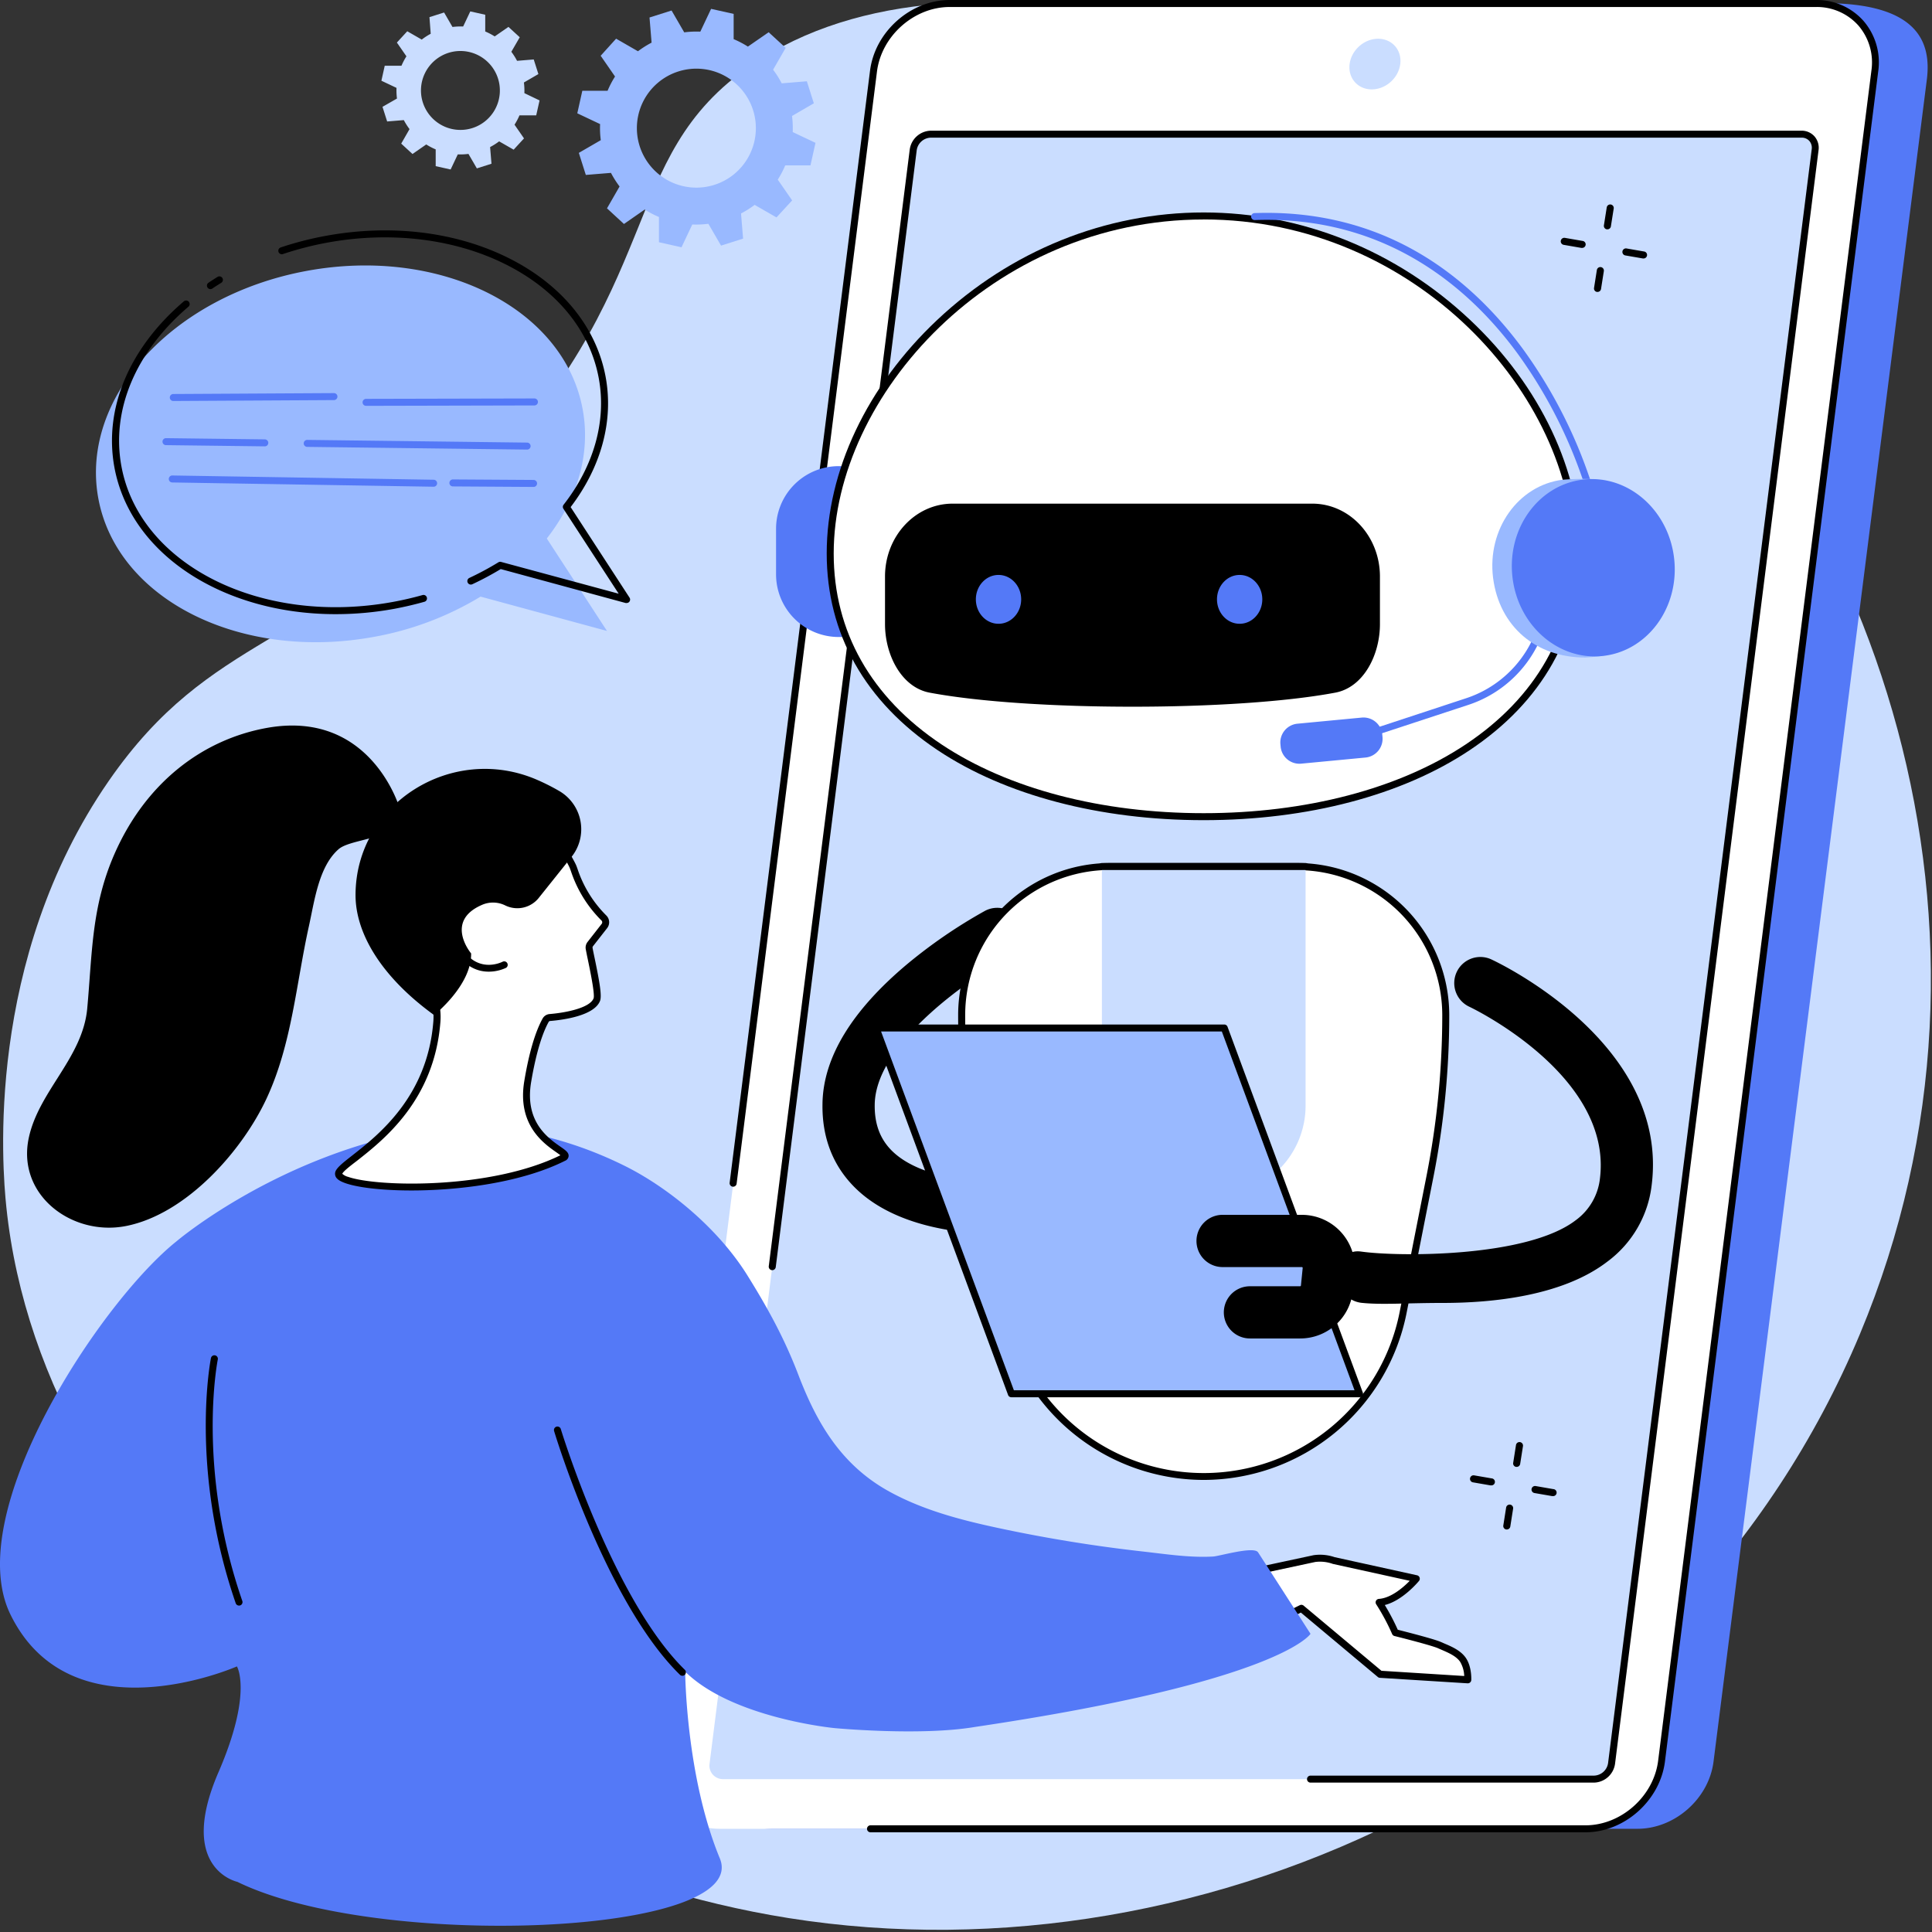
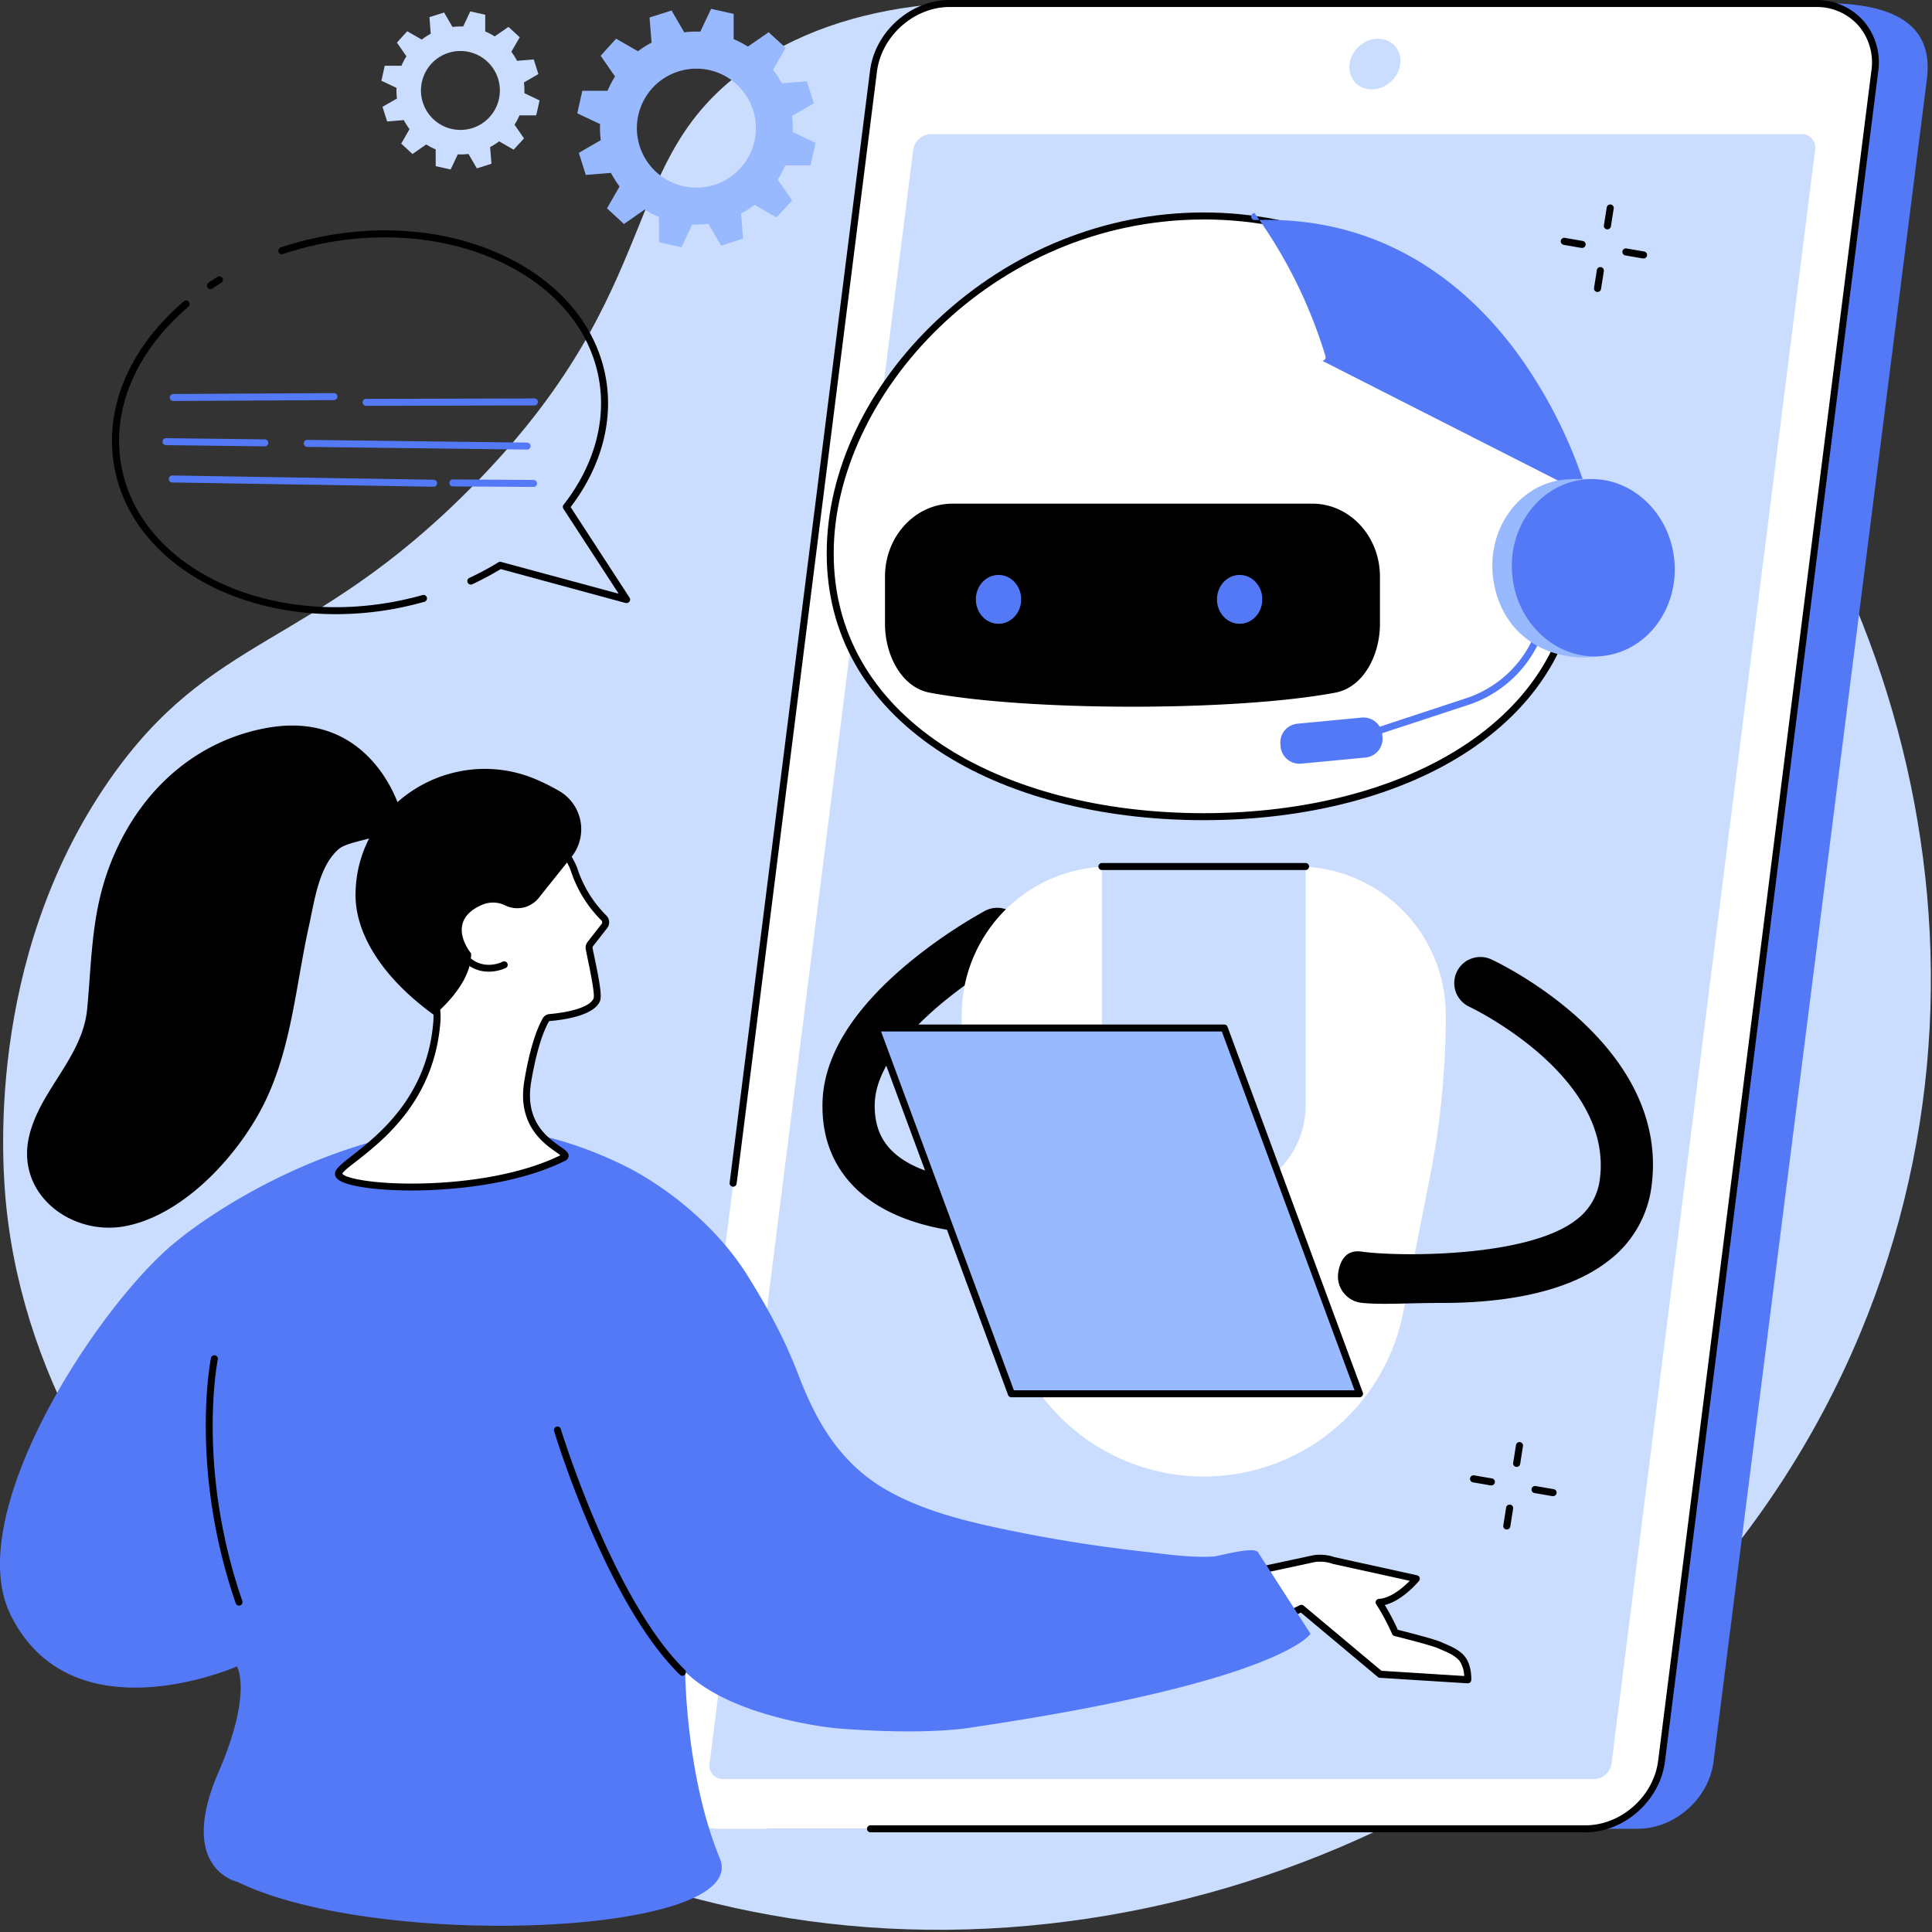
<svg xmlns="http://www.w3.org/2000/svg" width="605" height="605" fill="none">
  <rect width="100%" height="100%" fill="#333333" stroke="none" />
  <path d="M147.146 153.107c63.152-63.552 45.071-103.381 88.276-132.806 66.483-45.275 190.57-6.321 263.768 55.955 89.675 76.275 135.92 215.541 83.223 341.531-56.138 134.185-203.774 203.832-335.53 182.843C129.226 581.9 13.567 489.206 1.983 377.958.72 365.9-4.82 300.736 34.06 244.539c32.152-46.419 63.028-41.039 113.085-91.432Z" fill="#CADDFF" />
-   <path d="M96.075 84.823c41.885-7.713 80.555 11.665 86.387 43.358 2.603 14.158-1.815 28.375-11.235 40.448l18.847 28.951-39.581-10.753a97.472 97.472 0 0 1-33.318 12.591c-41.885 7.713-80.562-11.702-86.387-43.358-5.826-31.656 23.402-63.53 65.287-71.237Z" fill="#99B9FF" />
  <path d="M65.892 90.54a1.095 1.095 0 0 1-.612-1.999 98.42 98.42 0 0 1 2.836-1.83 1.095 1.095 0 1 1 1.144 1.867 73.952 73.952 0 0 0-2.763 1.779c-.18.118-.39.181-.605.182ZM105.094 192.324c-34.842 0-64.158-18.475-69.261-45.931-3.383-18.373 4.542-37.329 21.726-52.02a1.107 1.107 0 0 1 1.72 1.32c-.064.131-.153.247-.262.343-16.579 14.166-24.234 32.378-20.997 49.956 5.708 31.014 43.89 50.072 85.111 42.482a102.288 102.288 0 0 0 9.15-2.121 1.092 1.092 0 1 1 .598 2.099c-3.048.861-6.197 1.59-9.347 2.188a102.264 102.264 0 0 1-18.438 1.684ZM196.22 188.832a1.098 1.098 0 0 1-.292 0l-39.121-10.63a95.043 95.043 0 0 1-8.902 4.753 1.088 1.088 0 0 1-1.202-.184 1.1 1.1 0 0 1-.355-.759 1.104 1.104 0 0 1 .287-.787 1.1 1.1 0 0 1 .344-.253 91.057 91.057 0 0 0 9.084-4.884 1.076 1.076 0 0 1 .86-.124l36.818 9.951-17.308-26.589a1.094 1.094 0 0 1 .051-1.268c9.551-12.241 13.466-26.298 11.023-39.581-2.755-14.968-13.123-27.632-29.089-35.659-15.967-8.027-36.001-10.506-56.022-6.824a101.943 101.943 0 0 0-13.852 3.58 1.094 1.094 0 0 1-.7-2.07 103.218 103.218 0 0 1 14.166-3.646c20.487-3.77 40.871-1.276 57.399 7.02 16.528 8.298 27.377 21.559 30.257 37.22 2.515 13.677-1.378 28.105-10.973 40.696l18.431 28.332a1.106 1.106 0 0 1 0 1.246 1.1 1.1 0 0 1-.904.46Z" fill="#000" />
  <path d="M114.667 127.087a1.094 1.094 0 1 1 0-2.187l52.689-.124a1.093 1.093 0 1 1 0 2.187l-52.689.124ZM54.27 125.571a1.094 1.094 0 0 1 0-2.188l50.306-.284c.29 0 .568.115.774.32a1.097 1.097 0 0 1 0 1.547c-.206.205-.484.32-.774.32l-50.305.285ZM165.081 140.786l-68.845-.846a1.094 1.094 0 1 1 0-2.187l68.831.846a1.097 1.097 0 0 1 1.086 1.108 1.086 1.086 0 0 1-1.072 1.079ZM82.894 139.773l-30.913-.379a1.093 1.093 0 1 1 0-2.187l30.906.379a1.094 1.094 0 1 1 0 2.187h.007ZM167.043 152.48l-25.219-.16a1.093 1.093 0 1 1 0-2.187l25.226.16a1.094 1.094 0 1 1 0 2.187h-.007ZM135.809 152.415l-81.859-1.334a1.093 1.093 0 1 1 0-2.187l81.852 1.334a1.1 1.1 0 0 1 1.079 1.115 1.089 1.089 0 0 1-1.072 1.072ZM512.78 572.677H241.568c-11.665 0-19.962-9.426-18.489-21.055l66.782-526.568C291.319 13.426 302.007 4 313.694 4L571.288.995c29.571 0 33.58 12.43 32.078 24.06l-66.775 526.567c-1.458 11.629-12.124 21.055-23.811 21.055Z" fill="#5479F7" />
  <path d="M496.493 572.677H225.28c-11.665 0-19.969-9.477-18.496-21.142l66.782-529.251c1.459-11.665 12.147-21.143 23.834-21.143h271.212c11.665 0 19.962 9.478 18.489 21.143l-66.782 529.251c-1.502 11.665-12.161 21.142-23.826 21.142Z" fill="#fff" />
  <path d="m222.204 552.242 63.771-505.345a5.7 5.7 0 0 1 5.497-4.884h272.671a4.214 4.214 0 0 1 4.265 4.884l-63.757 505.345a5.72 5.72 0 0 1-5.504 4.885H226.476a4.223 4.223 0 0 1-4.16-3.053 4.202 4.202 0 0 1-.112-1.832ZM435.652 25.491c3.399-3.192 3.873-8.209 1.059-11.205-2.814-2.997-7.851-2.84-11.25.353-3.399 3.192-3.873 8.208-1.059 11.205 2.815 2.997 7.851 2.839 11.25-.353Z" fill="#CADDFF" />
  <path d="M496.493 573.778H272.597a1.093 1.093 0 1 1 0-2.187h223.896c11.14 0 21.347-9.062 22.747-20.21l66.782-529.25a17.71 17.71 0 0 0-4.097-14.166 17.419 17.419 0 0 0-13.342-5.774H297.37c-11.132 0-21.339 9.062-22.746 20.202l-43.949 348.253a1.09 1.09 0 0 1-.415.734 1.112 1.112 0 0 1-.813.225 1.11 1.11 0 0 1-.734-.416 1.095 1.095 0 0 1-.225-.813l43.963-348.253C273.989 9.926 285.166.003 297.363.003h271.212a19.562 19.562 0 0 1 14.946 6.511 19.853 19.853 0 0 1 4.63 15.88L521.368 551.65c-1.545 12.197-12.707 22.127-24.875 22.127Z" fill="#000" />
-   <path d="M499.147 558.22h-88.764a1.093 1.093 0 1 1 0-2.187h88.764a4.59 4.59 0 0 0 4.418-3.93l63.764-505.344a3.253 3.253 0 0 0-.729-2.61 3.182 3.182 0 0 0-2.443-1.043h-272.67a4.59 4.59 0 0 0-4.418 3.922l-44.145 349.755a1.106 1.106 0 0 1-1.229.959 1.104 1.104 0 0 1-.958-1.229l44.152-349.755a6.83 6.83 0 0 1 6.561-5.832h272.671a5.36 5.36 0 0 1 4.083 1.786 5.423 5.423 0 0 1 1.268 4.323L505.737 552.38a6.84 6.84 0 0 1-6.59 5.84Z" fill="#000" />
  <path d="M257.563 345.581v-.139c.277-14.326 9.15-28.922 26.356-43.394a158.607 158.607 0 0 1 24.438-16.768 8.176 8.176 0 1 1 7.707 14.421c-11.6 6.226-41.776 26.625-42.148 46.091v.088c-.102 6.167 1.728 10.972 5.585 14.683 9.208 8.858 27.967 9.806 34.405 9.412a8.181 8.181 0 0 1 8.442 10.878 8.18 8.18 0 0 1-7.465 5.446c-1.24.073-30.475 1.633-46.712-13.962-7.217-6.926-10.812-15.93-10.608-26.756Z" fill="#000" />
-   <path d="m315.517 403.957.794-48.41a8.181 8.181 0 0 1 2.49-5.739 8.16 8.16 0 0 1 8.936-1.625 8.193 8.193 0 0 1 2.622 1.815 8.175 8.175 0 0 1 2.298 5.819l-.795 48.41a8.162 8.162 0 0 1-2.489 5.739 8.16 8.16 0 0 1-8.936 1.625 8.193 8.193 0 0 1-2.622-1.815 8.175 8.175 0 0 1-2.298-5.819ZM264.103 199.476h-1.458a19.627 19.627 0 0 1-19.626-19.627v-14.253a19.626 19.626 0 0 1 19.626-19.626h1.458a3.711 3.711 0 0 1 3.711 3.711v46.091a3.711 3.711 0 0 1-3.711 3.711v-.007Z" fill="#5479F7" />
  <path d="M486.082 151.132h3.492a21.31 21.31 0 0 1 21.311 21.31v5.716a21.312 21.312 0 0 1-21.311 21.311h-3.492v-48.337Z" fill="#fff" />
  <path d="M489.574 200.57h-3.492a1.098 1.098 0 0 1-1.094-1.094v-48.344a1.095 1.095 0 0 1 1.094-1.094h3.492a22.435 22.435 0 0 1 22.404 22.404v5.716a22.433 22.433 0 0 1-22.404 22.412Zm-2.399-2.188h2.399a20.236 20.236 0 0 0 20.217-20.224v-5.716a20.24 20.24 0 0 0-20.217-20.217h-2.399v46.157Z" fill="#000" />
  <path d="M493.897 173.303c0-51.946-52.361-105.678-116.949-105.678s-116.95 53.732-116.95 105.714 52.355 82.399 116.928 82.399c64.573 0 116.971-30.453 116.971-82.435Z" fill="#fff" />
  <path d="M376.926 256.832c-32.524 0-62.109-7.787-83.303-21.916-22.732-15.165-34.74-36.453-34.74-61.606 0-25.765 12.606-52.42 34.594-73.118 23.075-21.704 52.712-33.661 83.449-33.661 30.737 0 60.389 11.957 83.442 33.661 21.988 20.698 34.601 47.389 34.601 73.118 0 25.138-12.015 46.441-34.74 61.606-21.172 14.129-50.758 21.916-83.303 21.916Zm0-188.1c-66.309 0-115.856 55.22-115.856 104.593 0 24.372 11.665 45.049 33.763 59.783 20.851 13.881 50.014 21.537 82.093 21.537s61.242-7.656 82.086-21.552c22.09-14.734 33.77-35.41 33.77-59.783.022-49.365-49.511-104.592-115.856-104.592v.015Z" fill="#000" />
  <path d="M347.654 271.347h58.588a46.49 46.49 0 0 1 42.977 28.723 46.49 46.49 0 0 1 3.53 17.806c0 16.965-1.655 33.889-4.943 50.532l-8.421 42.665a63.633 63.633 0 0 1-124.852 0l-8.421-42.665a260.736 260.736 0 0 1-4.958-50.532 46.5 46.5 0 0 1 46.5-46.529Z" fill="#fff" />
-   <path d="M376.926 463.434a64.89 64.89 0 0 1-63.502-52.186l-8.42-42.665a262.27 262.27 0 0 1-4.965-50.743 47.644 47.644 0 0 1 47.593-47.586h58.588a47.636 47.636 0 0 1 47.608 47.622 262.262 262.262 0 0 1-4.965 50.743l-8.421 42.665a64.884 64.884 0 0 1-63.516 52.15Zm-29.294-191.015a45.45 45.45 0 0 0-45.384 45.457 260.21 260.21 0 0 0 4.921 50.306l8.428 42.665a62.536 62.536 0 0 0 61.351 50.436 62.532 62.532 0 0 0 61.351-50.436l8.42-42.665a260.29 260.29 0 0 0 4.922-50.306 45.453 45.453 0 0 0-45.399-45.399l-58.61-.058Z" fill="#000" />
  <path d="M373.179 374.364h7.538a28.119 28.119 0 0 0 28.12-28.12v-74.897h-63.778v74.897a28.119 28.119 0 0 0 28.12 28.12Z" fill="#CADDFF" />
  <path d="M408.837 272.441h-63.786a1.093 1.093 0 1 1 0-2.187h63.786a1.093 1.093 0 1 1 0 2.187ZM298.318 157.715h112.619c11.701 0 21.187 10.207 21.187 22.827v14.895c0 9.616-5.104 19.801-13.984 21.464-31.211 5.869-95.814 5.869-127.025 0-8.851-1.663-13.976-11.848-13.976-21.464v-14.895c0-12.605 9.478-22.827 21.179-22.827Z" fill="#000" />
-   <path d="M388.19 195.335c3.918 0 7.094-3.424 7.094-7.648s-3.176-7.648-7.094-7.648-7.094 3.424-7.094 7.648 3.176 7.648 7.094 7.648ZM312.681 195.335c3.918 0 7.094-3.424 7.094-7.648s-3.176-7.648-7.094-7.648-7.094 3.424-7.094 7.648 3.176 7.648 7.094 7.648ZM423.411 232.649a1.095 1.095 0 0 1-.342-2.129l35.957-11.84a35.083 35.083 0 0 0 23.782-38.757l-2.588-16.908a1.109 1.109 0 0 1 .93-1.257 1.104 1.104 0 0 1 1.257.929l2.588 16.907a37.274 37.274 0 0 1-25.262 41.163l-35.979 11.819c-.11.042-.225.066-.343.073ZM498.228 155.739a1.103 1.103 0 0 1-1.057-.816 149.22 149.22 0 0 0-21.93-44.189c-14.582-19.889-40.653-43.314-82.319-41.82a1.108 1.108 0 0 1-1.13-1.056 1.081 1.081 0 0 1 .294-.785 1.092 1.092 0 0 1 .763-.345c18.81-.664 36.147 3.536 51.479 12.496 12.256 7.16 23.257 17.344 32.721 30.278a151.334 151.334 0 0 1 22.236 44.859 1.098 1.098 0 0 1-.108.831 1.087 1.087 0 0 1-.949.547Z" fill="#5479F7" />
+   <path d="M388.19 195.335c3.918 0 7.094-3.424 7.094-7.648s-3.176-7.648-7.094-7.648-7.094 3.424-7.094 7.648 3.176 7.648 7.094 7.648ZM312.681 195.335c3.918 0 7.094-3.424 7.094-7.648s-3.176-7.648-7.094-7.648-7.094 3.424-7.094 7.648 3.176 7.648 7.094 7.648ZM423.411 232.649a1.095 1.095 0 0 1-.342-2.129l35.957-11.84a35.083 35.083 0 0 0 23.782-38.757l-2.588-16.908a1.109 1.109 0 0 1 .93-1.257 1.104 1.104 0 0 1 1.257.929l2.588 16.907a37.274 37.274 0 0 1-25.262 41.163l-35.979 11.819c-.11.042-.225.066-.343.073ZM498.228 155.739a1.103 1.103 0 0 1-1.057-.816 149.22 149.22 0 0 0-21.93-44.189c-14.582-19.889-40.653-43.314-82.319-41.82a1.108 1.108 0 0 1-1.13-1.056 1.081 1.081 0 0 1 .294-.785 1.092 1.092 0 0 1 .763-.345a151.334 151.334 0 0 1 22.236 44.859 1.098 1.098 0 0 1-.108.831 1.087 1.087 0 0 1-.949.547Z" fill="#5479F7" />
  <path d="M467.556 180.987c-1.925-15.223 7.83-29.002 21.792-30.767 2.893-.223 5.796-.3 8.698-.233 12.109.809 18.358 11.045 20.071 24.606 1.844 14.581-3.726 28.281-16.769 30.876-.539.109-4.374.416-4.972.423-15.325.051-26.859-9.675-28.82-24.905Z" fill="#99B9FF" />
  <path d="M501.882 205.415c13.993-1.493 24.017-15.073 22.39-30.332-1.628-15.258-14.292-26.417-28.285-24.924-13.993 1.493-24.017 15.072-22.39 30.331 1.628 15.258 14.292 26.418 28.285 24.925ZM426.41 224.711l-20.126 1.914a5.912 5.912 0 0 0-5.327 6.445l.07.741a5.913 5.913 0 0 0 6.446 5.326l20.126-1.913a5.913 5.913 0 0 0 5.327-6.446l-.07-.74a5.913 5.913 0 0 0-6.446-5.327Z" fill="#5479F7" />
  <path d="M316.691 436.451h109.046l-42.351-114.536H274.339l42.352 114.536Z" fill="#99B9FF" />
  <path d="M425.773 437.545H316.691a1.092 1.092 0 0 1-.627-.202 1.094 1.094 0 0 1-.394-.527L273.311 322.28a1.095 1.095 0 0 1 1.028-1.458h109.039a1.093 1.093 0 0 1 1.028.729l42.359 114.536a1.095 1.095 0 0 1-1.028 1.458h.036Zm-108.28-2.187h106.676l-41.556-112.349H275.907l41.586 112.349ZM451.75 408.011c16.04 0 37.685-2.275 51.581-12.927a34.79 34.79 0 0 0 13.896-24.059c5.468-44.196-47.87-69.494-50.137-70.551a8.174 8.174 0 1 0-6.897 14.821c.444.212 44.815 21.362 40.827 53.725a18.738 18.738 0 0 1-7.626 13.123c-15.31 11.709-55.555 11.418-67.074 9.792-4.469-.627-6.663 2.333-7.29 6.809a8.323 8.323 0 0 0 7.29 9.23c6.438.678 14.035.037 25.43.037Z" fill="#000" />
-   <path d="M391.413 419.136h15.696a16.565 16.565 0 0 0 16.543-14.967l.547-5.468a16.63 16.63 0 0 0-4.216-12.81 16.63 16.63 0 0 0-12.327-5.468h-25.043a8.18 8.18 0 0 0 0 16.353h25.043a.243.243 0 0 1 .204.087.276.276 0 0 1 .073.212l-.547 5.468a.276.276 0 0 1-.277.248h-15.696a8.168 8.168 0 0 0-7.551 5.045 8.163 8.163 0 0 0 0 6.255 8.176 8.176 0 0 0 7.551 5.045Z" fill="#000" />
  <path d="m181.259 47.874 2.188 6.904 7.874-.641a29.998 29.998 0 0 0 2.697 4.257l-3.937 6.846 5.308 4.9 6.503-4.52c1.42.899 2.913 1.679 4.462 2.332v7.904l7.057 1.582 3.376-7.138a30.761 30.761 0 0 0 5.038-.219l3.966 6.832 6.904-2.188-.642-7.88a29.943 29.943 0 0 0 4.258-2.691l6.846 3.93 4.899-5.33-4.498-6.496a31.258 31.258 0 0 0 2.333-4.462h7.903l1.575-7.064-7.13-3.376a30.845 30.845 0 0 0-.219-5.038l6.831-3.966-2.187-6.904-7.874.649a29.466 29.466 0 0 0-2.697-4.265l3.937-6.846-5.33-4.892-6.496 4.498a29.852 29.852 0 0 0-4.462-2.333V4.35l-7.064-1.575-3.376 7.137a29.277 29.277 0 0 0-5.038.22l-3.966-6.84-6.904 2.188.649 7.874a30.06 30.06 0 0 0-4.265 2.697l-6.846-3.937-4.834 5.344 4.498 6.504a29.272 29.272 0 0 0-2.333 4.462h-7.91l-1.575 7.057 7.138 3.375c-.073 1.683 0 3.368.218 5.038l-6.875 3.98Zm31.234-25.517a18.626 18.626 0 0 1 22.08 26.408 18.624 18.624 0 0 1-18.171 9.918 18.631 18.631 0 0 1-14.843-27.189 18.622 18.622 0 0 1 10.934-9.137Z" fill="#99B9FF" />
  <path d="m119.777 33.453 1.458 4.586 5.221-.43a20.21 20.21 0 0 0 1.786 2.821l-2.603 4.542 3.529 3.252 4.308-2.99a20.04 20.04 0 0 0 2.96 1.547v5.249l4.681 1.042 2.238-4.731a19.74 19.74 0 0 0 3.339-.146l2.632 4.535 4.579-1.458-.43-5.22a20.39 20.39 0 0 0 2.828-1.787l4.543 2.603 3.244-3.529-2.967-4.294a19.601 19.601 0 0 0 1.545-2.916h5.242l1.05-4.68-4.753-2.283a20.587 20.587 0 0 0-.146-3.339l4.535-2.632-1.459-4.578-5.227.43a19.143 19.143 0 0 0-1.786-2.829l2.632-4.55-3.536-3.244-4.309 2.982a19.663 19.663 0 0 0-2.96-1.545V4.619l-4.681-1.05-2.238 4.731a20.587 20.587 0 0 0-3.339.146l-2.625-4.534-4.585 1.458.393 5.205a19.516 19.516 0 0 0-2.807 1.823l-4.534-2.61-3.252 3.536 2.989 4.309a20.403 20.403 0 0 0-1.553 2.96h-5.242l-1.042 4.687 4.731 2.239a19.823 19.823 0 0 0 .146 3.339l-4.535 2.595Zm20.713-16.921a12.359 12.359 0 0 1 9.626 22.634 12.358 12.358 0 1 1-9.626-22.634Z" fill="#CADDFF" />
  <path d="M503.346 71.817h-.175a1.098 1.098 0 0 1-.895-.827 1.08 1.08 0 0 1-.016-.427l.882-5.6a1.106 1.106 0 0 1 2.169-.088c.035.14.041.287.018.431l-.889 5.6a1.086 1.086 0 0 1-1.094.91ZM500.255 91.414a.732.732 0 0 1-.175 0 1.08 1.08 0 0 1-.716-.433 1.093 1.093 0 0 1-.196-.814l.883-5.599a1.111 1.111 0 0 1 .439-.724 1.107 1.107 0 0 1 1.748 1.06l-.882 5.606a1.102 1.102 0 0 1-1.101.904ZM495.355 77.627h-.182l-5.504-.955a1.114 1.114 0 0 1-.719-.451 1.126 1.126 0 0 1-.177-.395 1.125 1.125 0 0 1 .142-.837 1.116 1.116 0 0 1 1.126-.504l5.504.955a1.1 1.1 0 0 1 .999 1.189 1.1 1.1 0 0 1-1.189.998ZM514.625 80.93a.827.827 0 0 1-.19 0l-5.504-.948a1.11 1.11 0 0 1 .371-2.187l5.505.955a1.098 1.098 0 0 1-.182 2.187v-.007ZM474.927 459.351h-.175a1.093 1.093 0 0 1-.904-1.254l.882-5.599a1.107 1.107 0 0 1 2.187.343l-.882 5.599a1.101 1.101 0 0 1-1.108.911ZM471.836 478.949h-.175a1.097 1.097 0 0 1-.904-1.254l.882-5.599a1.105 1.105 0 0 1 1.988-.481c.173.237.245.533.199.823l-.882 5.599a1.092 1.092 0 0 1-1.108.912ZM466.944 465.147h-.19l-5.504-.955a1.115 1.115 0 0 1-.719-.451 1.127 1.127 0 0 1-.177-.395 1.127 1.127 0 0 1 .142-.837 1.105 1.105 0 0 1 1.126-.504l5.504.948a1.099 1.099 0 0 1 .618 1.931c-.222.188-.51.28-.8.256v.007ZM486.206 468.494h-.183l-5.511-.955a1.107 1.107 0 0 1-.894-.85 1.108 1.108 0 0 1 .145-.837 1.118 1.118 0 0 1 .695-.49c.142-.032.289-.035.433-.01l5.504.955a1.099 1.099 0 1 1-.189 2.187Z" fill="#000" />
  <path d="M411.695 488.047a12.926 12.926 0 0 1 5.942.62l25.882 5.694s-5.716 7.021-11.665 7.422a67.342 67.342 0 0 1 5.103 9.478s11.461 2.843 13.853 3.893c2.391 1.05 5.752 2.187 7.414 4.673 1.662 2.487 1.458 6.19 1.458 6.19l-27.464-1.728-24.671-20.647-45.202 22.434 2.012-27.865 47.338-10.164Z" fill="#fff" />
  <path d="M362.294 527.169a1.065 1.065 0 0 1-.605-.182 1.092 1.092 0 0 1-.482-.992l2.005-27.865a1.11 1.11 0 0 1 .266-.638c.155-.178.364-.302.595-.353l47.389-10.163h.073a14.055 14.055 0 0 1 6.386.641l25.824 5.68a1.092 1.092 0 0 1 .795.712 1.095 1.095 0 0 1-.183 1.052c-.226.27-5.103 6.153-10.717 7.546a69.676 69.676 0 0 1 4.068 7.743c2.311.583 11.33 2.872 13.488 3.827l1.021.445c2.34.991 5.249 2.224 6.853 4.615 1.844 2.741 1.662 6.693 1.655 6.853a1.09 1.09 0 0 1-.733.979 1.082 1.082 0 0 1-.426.056l-27.464-1.72a1.07 1.07 0 0 1-.635-.255l-24.103-20.181-44.582 22.091a1.144 1.144 0 0 1-.488.109Zm70.303-3.966 25.919 1.633a9.364 9.364 0 0 0-1.262-4.418c-1.239-1.852-3.82-2.916-5.89-3.82-.372-.161-.729-.307-1.058-.46-1.866-.823-10.491-3.047-13.648-3.827a1.106 1.106 0 0 1-.729-.649 66.405 66.405 0 0 0-4.979-9.288 1.091 1.091 0 0 1 .845-1.685c3.872-.262 7.75-3.703 9.661-5.664l-24.06-5.286-.109-.037a11.878 11.878 0 0 0-5.41-.576l-46.543 9.981-1.808 25.139 43.51-21.588a1.107 1.107 0 0 1 1.189.138l24.372 20.407Z" fill="#000" />
  <path d="M410.383 511.625s-16.397-25.517-16.426-25.517c-1.29-2.005-12.073 1.196-14.064 1.312-7.152.416-14.581-.729-21.719-1.538a460.68 460.68 0 0 1-45.34-7.342c-12.234-2.61-24.533-5.832-35.367-12.036-14.275-8.253-21.755-21.041-27.471-36.002-4.324-11.293-9.478-20.727-15.916-31.065-9.536-15.311-25.364-27.858-38.509-34.376-20.414-10.126-44.167-15.018-66.79-10.505-43.649 8.712-73.504 34.156-73.504 34.156-23.753 18.956-67.628 85.075-51.983 116.913 19.182 39.049 70.895 16.207 70.895 16.207s5.023 8.195-5.767 33.122c-13.123 30.278 5.883 34.332 5.883 34.332 44.145 21.58 161.08 16.768 151.107-7.342-10.674-25.802-10.849-58.471-10.849-58.471 14.749 14.581 46.704 17.672 46.704 17.672s26.975 2.552 44.109-.364c95.872-14.246 105.007-29.156 105.007-29.156Z" fill="#5479F7" />
  <path d="M74.845 502.782a1.09 1.09 0 0 1-1.028-.729c-14.581-42.286-7.83-76.435-7.757-76.778a1.093 1.093 0 0 1 2.143.445c-.073.328-6.73 33.938 7.677 75.618a1.094 1.094 0 0 1-.678 1.393.985.985 0 0 1-.357.051ZM213.696 524.763a1.102 1.102 0 0 1-.766-.306c-22.849-22.317-38.75-74.131-39.413-76.326a1.09 1.09 0 0 1 .349-1.164 1.09 1.09 0 0 1 1.541.147c.091.11.16.238.202.376.161.532 16.404 53.484 38.845 75.4a1.087 1.087 0 0 1 .253 1.177 1.091 1.091 0 0 1-.982.696h-.029Z" fill="#000" />
  <path d="M153.715 251.152a24.894 24.894 0 0 1 21.377 12.445c2.055 3.536 3.922 6.824 4.294 7.757.86 2.122 2.748 9.238 9.689 16.106a1.888 1.888 0 0 1 .182 2.508l-4.44 5.679a1.768 1.768 0 0 0-.35 1.385c.533 3.026 3.179 14.027 2.392 16.04-1.655 4.206-11.709 5.344-14.691 5.592a1.696 1.696 0 0 0-1.334.853c-.963 1.742-3.514 6.736-5.607 19.196-3.186 18.956 14.917 21.945 11.228 23.804-25.714 12.955-73.074 10.039-70.326 4.6 2.253-4.44 28.244-15.93 30.657-47.17 1.51-19.474-25.765-21.078-6.109-58.151 4.564-8.617 14.457-10.68 23.038-10.644Z" fill="#fff" />
  <path d="M128.832 372.789c-11.781 0-21.062-1.494-23.199-3.645a2.097 2.097 0 0 1-.481-2.53c.635-1.239 2.413-2.639 5.104-4.746 8.26-6.467 23.621-18.496 25.444-42.009.518-6.729-2.639-11.271-5.993-16.083-5.993-8.617-12.788-18.38 0-42.497 3.893-7.349 12.11-11.228 23.768-11.228h.24a26.08 26.08 0 0 1 22.324 12.992c3.842 6.62 4.236 7.582 4.375 7.896.138.313.255.656.415 1.101a36.999 36.999 0 0 0 9.026 14.632 2.982 2.982 0 0 1 .277 3.959l-4.44 5.679a.67.67 0 0 0-.131.525c.117.671.35 1.779.62 3.07 1.618 7.757 2.325 11.978 1.713 13.531-1.83 4.652-11.534 5.942-15.624 6.285a.563.563 0 0 0-.459.284c-2.756 4.972-4.506 12.999-5.49 18.854-2.071 12.35 5.22 17.454 9.142 20.195 1.67 1.159 2.676 1.866 2.596 2.974a1.742 1.742 0 0 1-1.094 1.459c-13.539 6.802-32.917 9.302-48.133 9.302Zm-21.66-5.234a4.377 4.377 0 0 0 1.866.984c9.245 3.215 44.641 3.952 66.454-6.773-.349-.277-.838-.62-1.261-.919-4.01-2.799-12.343-8.632-10.046-22.338 1.458-8.749 3.404-15.347 5.73-19.554.221-.396.536-.732.917-.978a2.77 2.77 0 0 1 1.27-.429c5.651-.474 12.642-2.041 13.772-4.906.482-1.254-1.137-8.983-1.822-12.285a128.14 128.14 0 0 1-.627-3.142 2.84 2.84 0 0 1 .561-2.239l4.44-5.686a.791.791 0 0 0-.095-1.058 39.082 39.082 0 0 1-9.55-15.448c-.146-.409-.27-.73-.38-1.021-.167-.423-.947-1.969-4.221-7.619a23.908 23.908 0 0 0-20.414-11.898h-.226c-7.589 0-17.439 1.764-21.872 10.061-12.16 22.944-6.044 31.729-.131 40.23 3.419 4.914 6.948 9.995 6.372 17.497-1.895 24.475-17.753 36.891-26.246 43.562-2.195 1.67-4.054 3.128-4.491 3.959Z" fill="#000" />
  <path d="m168.712 281.175 10.287-12.875a13.842 13.842 0 0 0 2.774-11.183 13.858 13.858 0 0 0-6.645-9.413 66.12 66.12 0 0 0-7.065-3.558c-26.421-11.381-56.699 7.4-56.728 36.161 0 11.775 7.859 25.43 24.591 37.555 0 0 11.76-9.267 11.607-19.299 0 0-8.53-10.119 3.492-15.244a8.627 8.627 0 0 1 7.174.204 8.591 8.591 0 0 0 10.513-2.348Z" fill="#000" />
  <path d="M153.03 304.272c-3.419 0-7.779-1.458-11.031-7.597a1.1 1.1 0 0 1 .46-1.458 1.096 1.096 0 0 1 1.458.459c5.103 9.682 13.123 5.65 13.502 5.475a1.095 1.095 0 0 1 1.013 1.94 12.979 12.979 0 0 1-5.402 1.181ZM125.107 252.989s-8.924-30.868-41.477-25.058c-20.319 3.646-38.064 17.279-47.82 39.567-7.21 16.491-6.91 31.087-8.5 48.366-1.458 15.463-15.186 25.787-18.307 40.492-3.806 17.95 13.663 30.898 30.497 27.559 18.803-3.726 36.242-23.381 43.94-39.851 7.955-17.023 9.274-35.928 13.291-54.038 1.743-7.845 3.063-18.679 9.311-24.118 3.208-2.785 13.75-3.091 15.58-6.474l3.485-6.445Z" fill="#000" />
</svg>